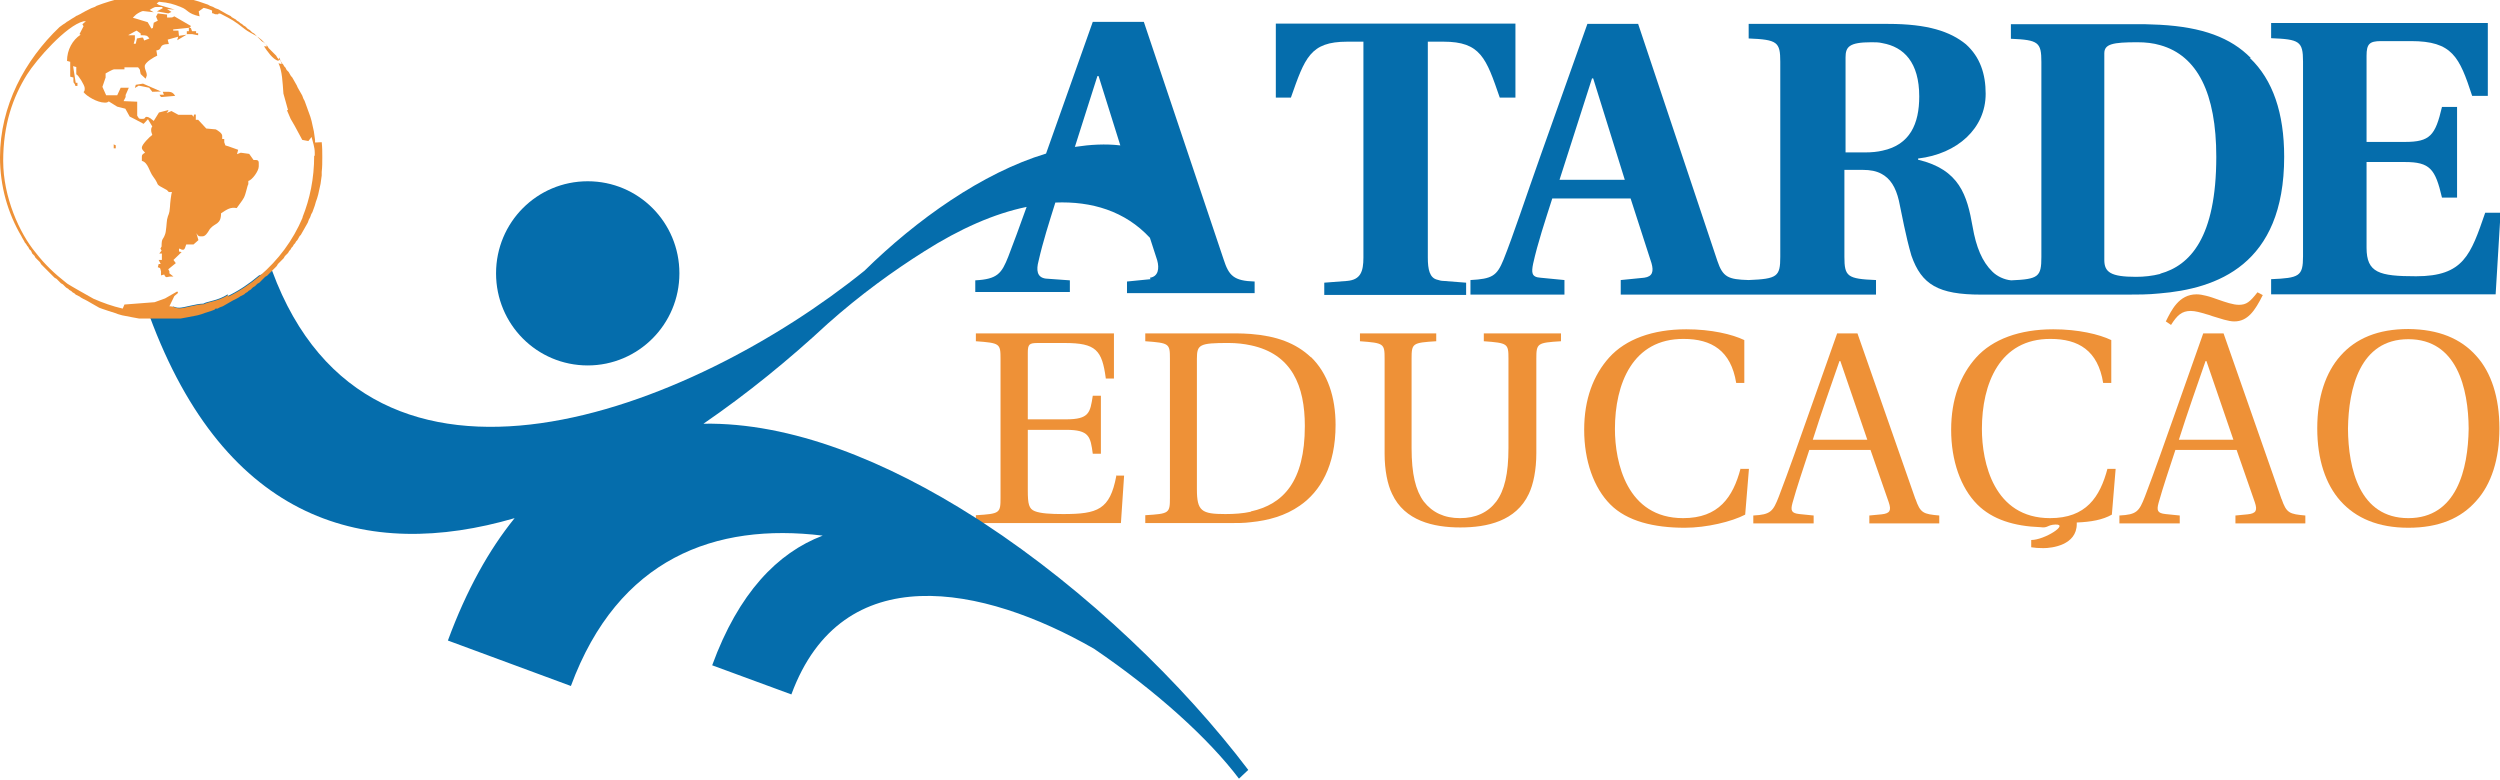
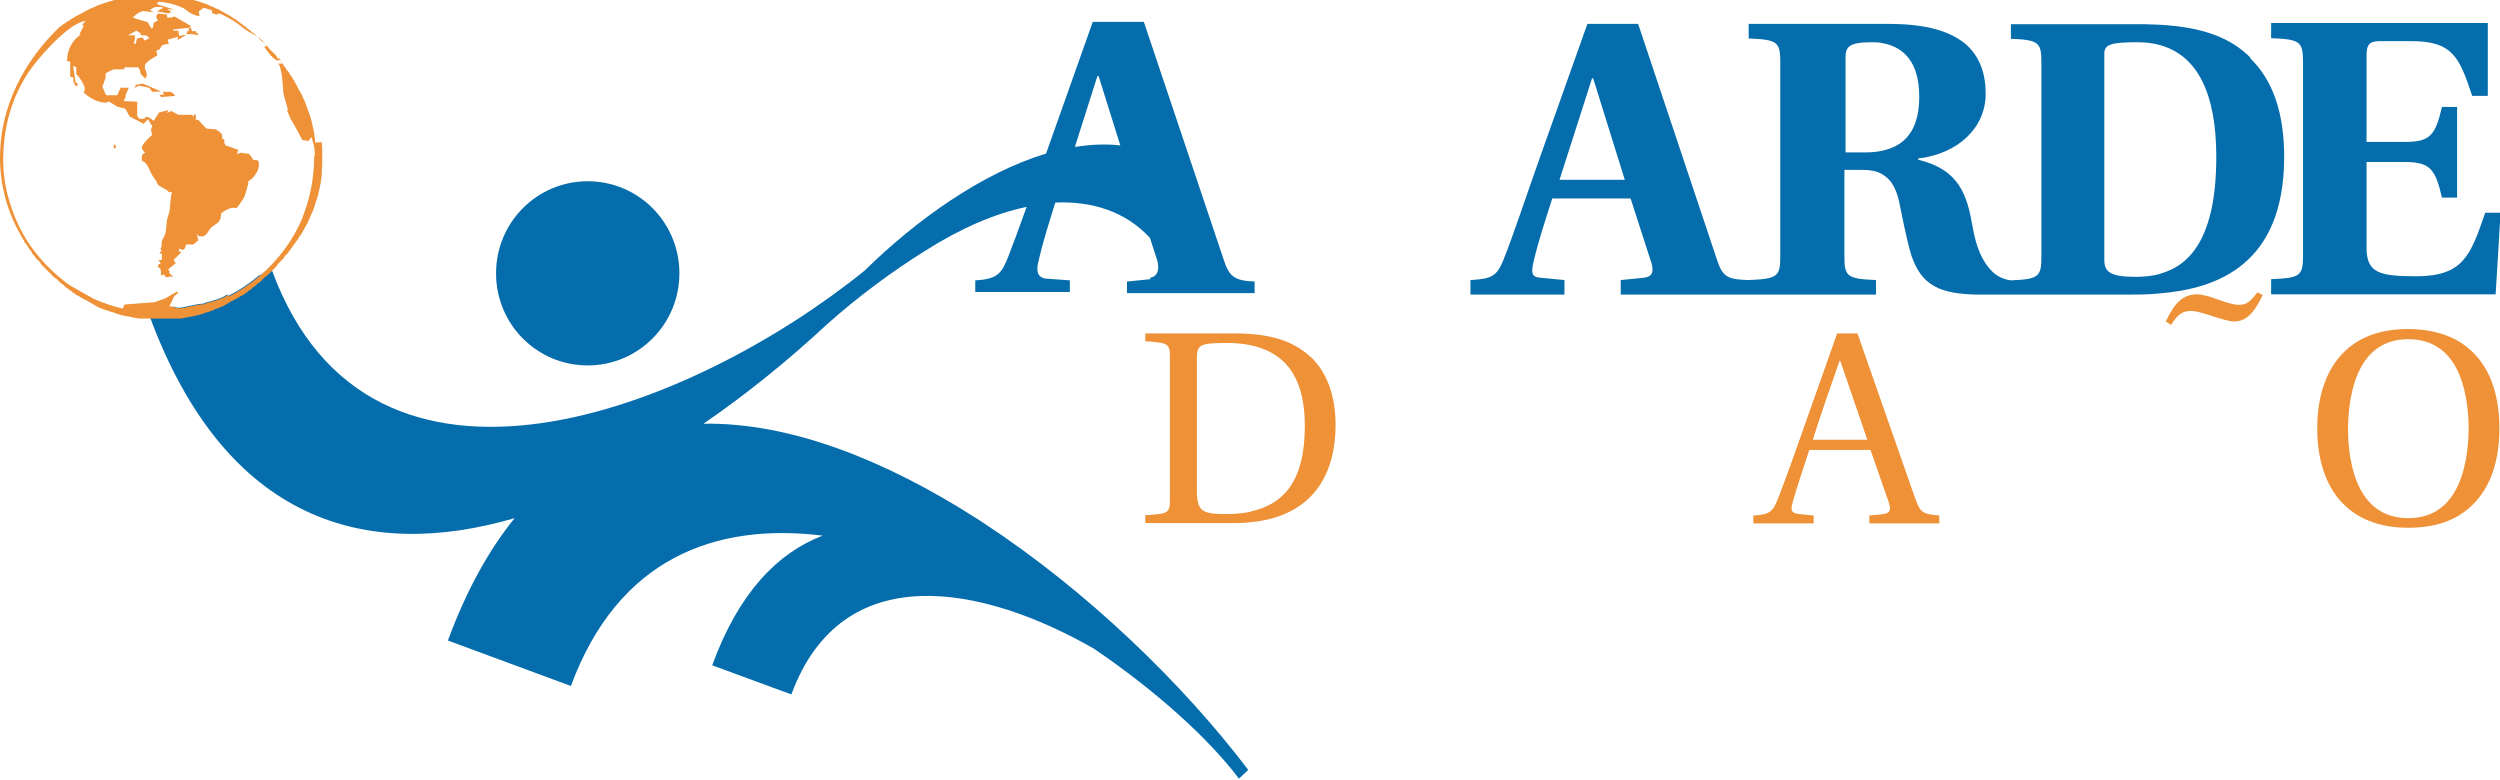
<svg xmlns="http://www.w3.org/2000/svg" width="109" height="34" viewBox="0 0 109 34" fill="none">
  <g clip-path="url(#clip0_2136_8202)">
-     <path d="M91.887 20.431C91.558 21.676 90.951 22.591 89.383 22.591C86.929 22.591 86.411 20.164 86.411 18.703C86.411 16.733 87.182 14.764 89.408 14.777C90.623 14.777 91.47 15.285 91.698 16.695H92.052V14.828C91.52 14.573 90.61 14.357 89.522 14.357C88.055 14.357 86.879 14.789 86.158 15.59C85.475 16.352 85.07 17.394 85.07 18.741C85.07 20.088 85.487 21.269 86.208 21.993C86.866 22.654 87.827 22.946 88.966 22.985C89.294 23.035 89.257 22.883 89.611 22.87C90.23 22.845 89.143 23.544 88.561 23.544V23.861C88.725 23.887 88.877 23.899 89.092 23.899C89.459 23.899 90.547 23.772 90.547 22.845C90.547 22.819 90.547 22.807 90.547 22.781C91.166 22.756 91.672 22.667 92.077 22.438L92.242 20.443H91.887V20.431ZM64.694 14.535V14.878C65.744 14.955 65.769 14.98 65.769 15.641V19.529C65.769 20.672 65.592 21.384 65.238 21.866C64.871 22.349 64.34 22.591 63.657 22.591C62.974 22.591 62.456 22.349 62.076 21.866C61.722 21.384 61.545 20.672 61.545 19.529V15.641C61.545 14.967 61.583 14.942 62.62 14.878V14.535H59.294V14.878C60.343 14.955 60.369 14.98 60.369 15.641V19.783C60.369 20.494 60.495 21.13 60.697 21.536C61.241 22.705 62.493 22.997 63.67 22.997C64.846 22.997 66.098 22.718 66.655 21.536C66.857 21.117 66.984 20.482 66.984 19.757V15.641C66.984 14.967 67.022 14.942 68.059 14.878V14.535H64.732H64.694ZM75.888 20.431C75.559 21.676 74.939 22.591 73.383 22.591C70.93 22.591 70.411 20.164 70.411 18.703C70.411 16.733 71.183 14.764 73.409 14.777C74.623 14.777 75.47 15.285 75.698 16.695H76.052V14.828C75.521 14.573 74.61 14.357 73.522 14.357C72.055 14.357 70.879 14.789 70.158 15.59C69.475 16.352 69.07 17.394 69.07 18.741C69.07 20.088 69.488 21.269 70.209 21.993C70.942 22.73 72.119 23.01 73.459 23.01C74.408 23.01 75.508 22.743 76.09 22.438L76.254 20.443H75.9L75.888 20.431ZM48.669 20.761C48.391 22.222 47.86 22.413 46.355 22.413C45.798 22.413 45.368 22.387 45.115 22.286C44.862 22.184 44.812 21.981 44.812 21.384V18.741H46.481C47.493 18.741 47.544 19.033 47.645 19.783H47.999V17.254H47.645C47.531 17.991 47.493 18.283 46.481 18.283H44.812V15.387C44.812 15.005 44.875 14.955 45.254 14.955H46.418C47.784 14.955 48.05 15.259 48.214 16.505H48.568V14.535H42.548V14.878C43.597 14.955 43.623 14.98 43.623 15.641V21.701C43.623 22.375 43.597 22.4 42.548 22.464V22.807H48.872L49.011 20.736H48.657L48.669 20.761Z" fill="#EE9137" />
    <path d="M57.156 15.577C56.498 14.954 55.651 14.649 54.538 14.561C54.336 14.548 54.121 14.535 53.893 14.535H49.934V14.878C50.984 14.954 51.009 14.98 51.009 15.64V21.701C51.009 22.375 50.984 22.4 49.934 22.463V22.806H53.653C53.944 22.806 54.247 22.806 54.538 22.768C55.297 22.692 56.043 22.489 56.675 22.044C57.561 21.434 58.231 20.316 58.231 18.525C58.231 17.318 57.89 16.276 57.156 15.564V15.577ZM54.538 22.311C54.196 22.387 53.817 22.413 53.425 22.413C52.388 22.413 52.185 22.285 52.185 21.333V15.64C52.185 15.018 52.299 14.954 53.564 14.954C53.918 14.954 54.247 14.993 54.538 15.056C56.334 15.437 56.891 16.835 56.891 18.576C56.891 21.002 55.942 21.993 54.538 22.298V22.311Z" fill="#EE9137" />
    <path d="M107.963 15.514C107.293 14.764 106.331 14.357 105.003 14.345C103.688 14.345 102.714 14.751 102.044 15.514C101.399 16.238 101.032 17.318 101.032 18.677C101.032 20.037 101.399 21.117 102.044 21.841C102.714 22.591 103.688 23.01 105.003 23.01C106.331 23.01 107.293 22.603 107.963 21.841C108.621 21.117 108.975 20.024 108.975 18.677C108.975 17.331 108.621 16.238 107.963 15.514ZM105.003 22.591C102.878 22.591 102.385 20.443 102.372 18.69C102.398 16.924 102.891 14.789 105.003 14.789C107.128 14.789 107.621 16.937 107.634 18.69C107.609 20.456 107.115 22.591 105.003 22.591Z" fill="#EE9137" />
    <path d="M98.654 12.871C98.312 13.557 97.996 14.014 97.415 14.014C97.149 14.014 96.807 13.887 96.466 13.786C96.377 13.747 96.276 13.722 96.188 13.697C95.935 13.62 95.707 13.557 95.517 13.557C95.125 13.557 94.923 13.747 94.657 14.167L94.43 14.014C94.67 13.531 94.999 12.833 95.77 12.833C95.897 12.833 96.049 12.858 96.188 12.896C96.352 12.934 96.529 12.998 96.706 13.061C97.035 13.176 97.364 13.29 97.617 13.29C97.946 13.29 98.097 13.163 98.426 12.744L98.667 12.871H98.654Z" fill="#EE9137" />
-     <path d="M99.476 21.765L96.947 14.535H96.061L94.809 18.08C94.442 19.122 93.936 20.558 93.519 21.65C93.266 22.298 93.165 22.438 92.406 22.476V22.819H95.037V22.476L94.417 22.413C94.063 22.375 94.025 22.26 94.113 21.93C94.316 21.206 94.569 20.469 94.847 19.617H97.516L98.312 21.904C98.426 22.247 98.376 22.387 97.996 22.425L97.465 22.476V22.819H100.513V22.476C99.818 22.413 99.691 22.375 99.476 21.752V21.765ZM94.999 19.173C95.378 17.978 95.796 16.797 96.162 15.742H96.2L97.376 19.173H94.999Z" fill="#EE9137" />
    <path d="M83.514 21.765L80.985 14.535H80.1L78.847 18.08C78.481 19.122 77.975 20.558 77.557 21.65C77.304 22.298 77.203 22.438 76.444 22.476V22.819H79.075V22.476L78.455 22.413C78.101 22.375 78.063 22.26 78.152 21.93C78.354 21.206 78.607 20.469 78.885 19.617H81.554L82.351 21.904C82.465 22.247 82.414 22.387 82.035 22.425L81.503 22.476V22.819H84.552V22.476C83.856 22.413 83.729 22.375 83.514 21.752V21.765ZM79.037 19.173C79.416 17.978 79.834 16.797 80.201 15.742H80.239L81.415 19.173H79.037Z" fill="#EE9137" />
    <path d="M50.162 12.172L49.137 12.274V12.782H54.702V12.274C53.792 12.248 53.577 12.02 53.349 11.308L49.871 0.953H47.645L45.608 6.696C42.826 7.535 39.955 9.58 37.691 11.804C30.203 17.852 16.164 23.48 11.864 11.804L11.623 11.893L11.446 11.956L11.295 12.007C10.877 12.363 10.422 12.668 9.929 12.909V12.833C9.473 13.125 9.056 13.125 8.866 13.239C8.55 13.239 8.019 13.417 7.816 13.417C7.69 13.417 7.627 13.392 7.563 13.366L6.906 13.608L6.741 13.671L6.691 13.697L6.514 13.76C9.84 22.794 16 24.471 22.438 22.591C21.324 23.963 20.338 25.729 19.528 27.927L24.891 29.909C26.953 24.331 31.19 22.781 35.87 23.353C33.897 24.103 32.202 25.856 31.051 29.007L34.504 30.277C36.717 24.268 42.864 25.513 47.695 28.283C50.427 30.138 52.704 32.209 54.019 33.949L54.424 33.568C51.604 29.846 47.417 25.767 42.851 22.781C42.75 22.718 42.649 22.642 42.535 22.578C38.639 20.088 34.478 18.41 30.671 18.474C32.581 17.165 34.402 15.679 36.085 14.116C37.514 12.845 38.956 11.804 40.309 10.952C41.852 9.974 43.344 9.313 44.761 9.021C44.458 9.872 44.179 10.622 43.964 11.181C43.673 11.918 43.496 12.172 42.522 12.223V12.731H46.646V12.223L45.596 12.147C45.204 12.096 45.178 11.765 45.28 11.384C45.469 10.546 45.735 9.72 46.013 8.831C47.594 8.767 49.049 9.199 50.136 10.368L50.453 11.346C50.554 11.702 50.503 12.058 50.136 12.109L50.162 12.172ZM46.861 6.417L47.847 3.316H47.898L48.846 6.34C48.201 6.264 47.544 6.302 46.873 6.404L46.861 6.417Z" fill="#056DAC" />
-     <path d="M62.671 12.197C62.329 12.121 62.253 11.74 62.253 11.232V1.817H62.936C64.555 1.817 64.795 2.529 65.39 4.256H66.073V1.029H55.626V4.256H56.283C56.891 2.529 57.118 1.817 58.737 1.817H59.445V11.232C59.445 11.842 59.319 12.197 58.737 12.248L57.738 12.325V12.858H63.923V12.325C63.581 12.299 63.265 12.274 62.936 12.248C62.835 12.248 62.759 12.223 62.671 12.197Z" fill="#056DAC" />
    <path d="M98.135 2.529C97.263 1.639 96.023 1.182 94.177 1.08C93.962 1.08 93.747 1.055 93.506 1.055H87.675V1.69C88.877 1.741 89.004 1.842 89.004 2.706V11.206C89.004 12.07 88.877 12.172 87.688 12.223C87.385 12.197 87.068 12.045 86.866 11.842C86.423 11.41 86.158 10.774 86.006 9.885C85.766 8.513 85.437 7.395 83.628 6.963V6.912C85.348 6.709 86.575 5.591 86.575 4.091C86.575 3.227 86.335 2.49 85.715 1.931C85.032 1.372 84.046 1.042 82.326 1.042H76.242V1.677C77.494 1.728 77.62 1.83 77.62 2.694V11.194C77.62 12.058 77.494 12.159 76.242 12.21C75.344 12.185 75.116 12.083 74.876 11.372L71.423 1.042H69.21L67.173 6.772C66.541 8.551 65.972 10.279 65.554 11.321C65.263 12.032 65.061 12.159 64.112 12.21V12.845H68.21V12.21L67.161 12.108C66.769 12.083 66.769 11.88 66.844 11.499C67.047 10.584 67.363 9.644 67.679 8.653H71.094L72.005 11.473C72.106 11.829 72.055 12.058 71.689 12.108L70.664 12.21V12.845H76.204H81.794V12.21C80.542 12.159 80.416 12.058 80.416 11.194V7.407H81.225C81.541 7.407 81.807 7.458 82.022 7.573C82.414 7.776 82.654 8.157 82.793 8.754C82.92 9.339 83.084 10.279 83.337 11.143C83.78 12.413 84.514 12.845 86.373 12.845H87.675H92.747C93.177 12.845 93.658 12.845 94.139 12.795C96.643 12.591 99.59 11.562 99.59 6.836C99.59 4.93 99.097 3.481 98.097 2.529H98.135ZM69.425 7.839H67.995L69.412 3.418H69.463L70.841 7.839H69.412H69.425ZM82.073 6.569C81.858 6.62 81.605 6.645 81.326 6.645H80.466V2.503C80.466 2.046 80.618 1.842 81.592 1.842C81.756 1.842 81.921 1.842 82.073 1.881C83.008 2.046 83.679 2.719 83.679 4.206C83.679 5.4 83.274 6.315 82.073 6.569ZM94.189 11.943C93.835 12.032 93.481 12.07 93.127 12.07C92.026 12.07 91.748 11.867 91.748 11.334V2.325C91.748 1.919 92.115 1.842 93.19 1.842C93.557 1.842 93.886 1.881 94.189 1.97C95.808 2.427 96.63 4.066 96.63 6.836C96.63 10.368 95.479 11.575 94.189 11.931V11.943Z" fill="#056DAC" />
    <path d="M108.355 9.275C107.723 11.105 107.419 12.045 105.345 12.045C103.726 12.045 103.182 11.893 103.182 10.8V7.064H104.851C105.952 7.064 106.179 7.369 106.47 8.615H107.128V4.663H106.47C106.179 5.908 105.952 6.188 104.851 6.188H103.182V2.427C103.182 1.919 103.308 1.792 103.814 1.792H105.117C106.926 1.792 107.229 2.478 107.786 4.18H108.469V1.004H99.021V1.665C100.248 1.715 100.412 1.792 100.412 2.681V11.181C100.412 12.045 100.248 12.121 99.021 12.172V12.833H108.81L109.025 9.275H108.368H108.355Z" fill="#056DAC" />
    <path d="M25.625 15.933C27.826 15.933 29.622 14.141 29.622 11.918C29.622 9.694 27.838 7.903 25.625 7.903C23.411 7.903 21.628 9.694 21.628 11.918C21.628 14.141 23.411 15.933 25.625 15.933Z" fill="#056DAC" />
    <path d="M6.235 3.646L5.919 3.697L5.881 3.837L6.046 3.735L6.501 3.824L6.64 4.002L7.02 3.99L6.235 3.646Z" fill="#EE9137" />
    <path d="M7.323 4.002H7.096L7.146 4.13H6.956C6.956 4.13 6.994 4.231 7.045 4.231L7.639 4.18C7.563 4.066 7.5 4.002 7.323 4.002Z" fill="#EE9137" />
    <path d="M4.958 6.29V6.467H5.047C5.034 6.251 5.097 6.391 4.958 6.29Z" fill="#EE9137" />
    <path d="M8.145 1.359V1.487H8.373L8.639 1.537V1.448H8.55V1.359H8.373L8.322 1.22H8.234V1.359H8.145Z" fill="#EE9137" />
    <path d="M13.736 6.213V6.099L13.685 5.73L13.634 5.502L13.584 5.273L13.533 5.095L13.483 4.955L13.432 4.816L13.382 4.676L13.331 4.536L13.28 4.396L13.23 4.307L13.179 4.168L13.129 4.079L13.078 3.99L13.027 3.901L12.977 3.812L12.939 3.723L12.888 3.634L12.838 3.545L12.787 3.456L12.736 3.367L12.686 3.316L12.635 3.227L12.585 3.138L12.496 3.05C12.496 3.05 12.496 3.037 12.483 3.024L12.446 2.948L12.395 2.897L12.344 2.808L12.294 2.757L12.243 2.668L12.193 2.618L12.142 2.567L12.091 2.516L12.041 2.427L11.99 2.376L11.902 2.287L11.813 2.198L11.763 2.147L11.712 2.097L11.661 2.008L11.611 1.957L11.56 1.906L11.51 1.855L11.421 1.804L11.37 1.754L11.32 1.703L11.269 1.652L11.219 1.601L11.08 1.461L10.991 1.41L10.941 1.36L10.89 1.309L10.801 1.258L10.751 1.207L10.7 1.156L10.612 1.106L10.561 1.055L10.473 1.004L10.422 0.953L10.333 0.902L10.283 0.851L10.194 0.801L10.106 0.75L10.055 0.699L9.878 0.61L9.79 0.559L9.701 0.508L9.612 0.458L9.524 0.407L9.385 0.356L9.296 0.305L9.157 0.254L9.069 0.203L8.664 0.064L8.487 0.013L8.31 -0.038L8.082 -0.089L7.854 -0.14L7.488 -0.19H7.311C7.108 -0.203 6.893 -0.216 6.678 -0.216C6.463 -0.216 6.261 -0.216 6.046 -0.19H5.894L5.666 -0.152H5.578L5.35 -0.089L5.122 -0.038L4.945 0.013L4.768 0.064L4.49 0.153L4.351 0.203L4.212 0.254L4.123 0.305L3.984 0.356L3.706 0.496L3.617 0.547C3.617 0.547 3.554 0.572 3.529 0.597L3.352 0.686H3.339C3.276 0.737 3.2 0.775 3.137 0.813C3.073 0.851 3.023 0.89 2.96 0.928L2.909 0.953L2.884 0.979C2.783 1.042 2.694 1.106 2.593 1.182C1.088 2.618 0 4.612 0 6.861C0 8.119 0.341 9.301 0.936 10.304L0.961 10.355C0.961 10.355 1.024 10.457 1.05 10.508L1.088 10.584L1.126 10.622C1.126 10.622 1.138 10.647 1.151 10.66L1.189 10.724L1.227 10.762C1.227 10.762 1.227 10.774 1.24 10.787L1.277 10.863L1.328 10.914H1.341C1.341 10.914 1.366 10.965 1.379 10.991L1.404 11.054L1.455 11.105L1.48 11.13C1.48 11.13 1.492 11.143 1.505 11.156L1.543 11.232L1.594 11.283L1.644 11.334L1.695 11.384L1.745 11.435L1.796 11.524L1.847 11.575L1.897 11.626L1.948 11.677L1.998 11.727L2.049 11.778L2.138 11.867L2.188 11.918L2.239 11.969L2.327 12.058L2.378 12.108L2.466 12.159L2.517 12.21L2.568 12.261L2.656 12.35L2.745 12.401L2.795 12.452L2.884 12.54L2.972 12.591L3.023 12.642L3.111 12.693L3.162 12.744L3.251 12.795L3.301 12.845L3.478 12.934L3.529 12.973L3.617 13.023L3.794 13.112L3.883 13.163L3.971 13.214L4.06 13.265L4.149 13.316L4.237 13.366L4.326 13.417L4.465 13.468L4.73 13.557L5.009 13.646L5.148 13.697L5.325 13.748L5.78 13.836L6.058 13.887H7.88L8.158 13.836L8.613 13.748L8.79 13.697L8.929 13.646L9.208 13.557L9.347 13.506L9.397 13.455H9.486L9.575 13.405L9.714 13.354L9.802 13.303L9.891 13.252L9.979 13.201L10.068 13.15L10.156 13.1L10.333 13.011L10.422 12.96L10.473 12.922L10.65 12.833L10.7 12.782L10.789 12.731L10.839 12.68L10.928 12.63L10.978 12.579L11.029 12.528L11.117 12.477L11.168 12.426L11.219 12.375L11.307 12.325L11.358 12.274L11.408 12.223L11.459 12.172L11.51 12.121L11.56 12.07L11.649 12.02L11.737 11.931L11.788 11.88L11.876 11.791L11.927 11.74L11.978 11.689L12.066 11.6L12.117 11.511L12.167 11.461L12.218 11.41L12.268 11.359L12.319 11.308L12.37 11.257L12.42 11.168L12.509 11.079L12.559 11.029L12.61 10.94L12.661 10.889L12.711 10.8L12.762 10.749L12.812 10.66L12.863 10.609L12.914 10.52L12.964 10.47L13.015 10.381L13.065 10.292L13.116 10.241L13.166 10.152L13.217 10.063L13.268 9.974L13.318 9.885L13.369 9.796L13.419 9.707L13.47 9.567L13.521 9.479L13.571 9.339L13.622 9.25L13.672 9.11L13.723 8.97L13.774 8.792L13.824 8.653L13.875 8.475L13.925 8.246L13.976 8.017L14.027 7.649V7.496C14.052 7.28 14.052 7.064 14.052 6.848C14.052 6.632 14.052 6.416 14.027 6.2L13.736 6.213ZM5.603 1.525L5.881 1.372L5.957 1.334L6.134 1.461V1.538H6.172C6.375 1.538 6.413 1.538 6.514 1.677L6.286 1.766L6.235 1.639H6.172L5.97 1.677L5.919 1.906H5.831L5.881 1.715V1.538H5.603V1.525ZM13.698 6.785C13.698 7.789 13.508 8.678 13.192 9.466V9.491C12.774 10.482 12.129 11.346 11.32 12.032C10.902 12.388 10.447 12.693 9.954 12.934V12.858C9.499 13.15 9.081 13.15 8.892 13.265C8.575 13.265 8.044 13.443 7.842 13.443C7.715 13.443 7.652 13.417 7.589 13.392C7.538 13.379 7.488 13.354 7.386 13.354L7.601 12.909L7.766 12.769L7.728 12.706L7.197 13.011L6.741 13.176L5.426 13.277L5.35 13.455C4.907 13.354 4.477 13.201 4.073 13.023C3.668 12.795 3.124 12.49 2.947 12.375C2.934 12.375 2.922 12.35 2.896 12.337C2.39 11.943 1.948 11.524 1.556 11.016C0.847 10.165 0.139 8.589 0.139 7.014C0.139 5.438 0.557 4.244 1.176 3.253C1.581 2.605 2.896 1.106 3.643 0.928H3.744L3.592 1.055L3.643 1.144L3.466 1.487L3.516 1.512C3.162 1.741 2.922 2.173 2.922 2.656L3.061 2.694V3.342L3.2 3.38V3.52C3.2 3.672 3.238 3.558 3.288 3.748H3.377V3.609H3.301L3.187 2.884L3.326 2.922V3.24C3.415 3.265 3.693 3.723 3.693 3.837C3.693 3.952 3.693 3.952 3.643 4.015C3.769 4.193 4.25 4.473 4.553 4.473C4.667 4.473 4.667 4.473 4.743 4.422L5.11 4.65L5.464 4.739L5.514 4.828L5.654 5.082L5.881 5.197L6.261 5.4L6.45 5.197L6.64 5.514C6.64 5.514 6.59 5.565 6.59 5.654C6.59 5.781 6.615 5.781 6.64 5.883C6.539 5.946 6.185 6.302 6.185 6.429C6.185 6.544 6.261 6.569 6.324 6.658C6.248 6.709 6.185 6.721 6.185 6.836V7.014C6.463 7.09 6.501 7.471 6.678 7.7C7.007 8.132 6.678 7.967 7.273 8.284L7.361 8.373H7.5C7.462 8.437 7.412 8.907 7.412 9.008C7.386 9.39 7.336 9.313 7.285 9.567C7.26 9.72 7.247 10.101 7.197 10.215C7.108 10.482 7.045 10.355 7.045 10.749L6.994 10.838L7.045 10.927L6.944 11.054H7.058V11.334H6.918L7.007 11.511H6.918L6.88 11.651C7.007 11.702 6.969 11.651 7.02 11.829V12.007L7.159 11.969C7.235 12.159 7.298 12.058 7.424 12.058H7.563L7.386 11.918V11.829L7.336 11.74L7.665 11.473L7.563 11.334L7.918 10.991L7.804 10.965V10.838C7.93 10.863 7.88 10.889 7.981 10.889C8.069 10.889 8.082 10.736 8.12 10.66H8.436L8.651 10.47L8.563 10.165C8.613 10.241 8.626 10.304 8.74 10.304H8.828C8.955 10.304 9.043 10.152 9.094 10.076C9.119 10.025 9.157 9.974 9.182 9.949C9.385 9.72 9.638 9.783 9.638 9.301C9.903 9.123 10.055 9.021 10.321 9.072C10.422 8.919 10.548 8.78 10.637 8.615C10.726 8.437 10.776 8.106 10.827 8.03V7.89C10.991 7.852 11.282 7.458 11.282 7.255V7.115C11.282 6.963 11.206 6.976 11.054 6.976L10.865 6.709L10.498 6.658L10.333 6.721L10.384 6.531L9.954 6.378L9.827 6.34L9.777 6.2V6.061H9.688V5.921C9.688 5.807 9.499 5.692 9.41 5.641L8.993 5.603L8.639 5.222H8.537V4.993H8.461L8.436 5.095L8.373 5.006H7.778L7.475 4.841L7.323 4.905L7.26 4.93L7.323 4.854L7.348 4.828L7.323 4.803L6.931 4.905L6.703 5.273C6.615 5.209 6.514 5.095 6.387 5.095C6.299 5.095 6.362 5.184 6.21 5.184H6.16C6.033 5.184 6.046 5.133 5.982 5.044V4.434L5.388 4.409L5.477 4.231V4.142L5.616 3.825H5.262L5.11 4.155H4.629L4.465 3.786L4.604 3.38V3.202C4.604 3.202 4.907 3.024 4.971 3.024H5.426V2.935H5.704H5.881H6.02C6.071 3.011 6.109 3.011 6.109 3.113L6.134 3.227L6.185 3.278L6.349 3.431C6.349 3.431 6.4 3.304 6.4 3.291C6.4 3.113 6.311 3.062 6.311 2.884C6.311 2.719 6.729 2.478 6.855 2.427L6.817 2.198C7.133 2.16 6.855 1.931 7.361 1.919L7.311 1.728L7.766 1.601L7.728 1.754L8.133 1.512L7.804 1.563L7.778 1.334H7.551V1.283L8.284 1.207L8.322 1.131L7.601 0.712C7.538 0.75 7.526 0.763 7.424 0.763H7.285V0.635L6.88 0.585L6.805 0.724L6.88 0.902L6.703 0.991L6.665 1.22L6.602 1.245L6.438 0.966L6.223 0.902L5.932 0.813L5.793 0.775C5.793 0.775 5.869 0.686 5.932 0.635C6.033 0.559 6.16 0.496 6.223 0.483C6.223 0.483 6.235 0.483 6.248 0.483L6.703 0.534L6.526 0.432C6.526 0.432 6.716 0.305 6.792 0.305H7.07L7.096 0.356L6.843 0.496L7.336 0.585L7.475 0.521L7.285 0.394L7.614 0.419L6.931 0.216L6.83 0.153L6.931 0.076C7.361 0.115 7.563 0.178 7.88 0.305C8.221 0.432 8.145 0.585 8.702 0.712L8.664 0.496L8.879 0.343L8.993 0.369C9.081 0.394 9.157 0.419 9.246 0.458V0.572C9.372 0.597 9.334 0.623 9.423 0.623C9.6 0.623 9.448 0.635 9.549 0.585C9.549 0.585 9.575 0.585 9.587 0.597C9.587 0.597 9.6 0.597 9.612 0.597C10.131 0.864 10.207 0.902 10.675 1.271C10.966 1.499 11.333 1.55 11.649 2.02H11.51C11.649 2.224 11.889 2.592 12.142 2.656L12.18 2.503L12.281 2.795L12.142 2.757C12.306 3.1 12.319 3.583 12.357 4.079L12.559 4.803H12.509L12.673 5.184L12.85 5.489L13.179 6.099L13.445 6.15L13.584 5.972C13.634 6.188 13.723 6.404 13.723 6.658V6.798L13.698 6.785Z" fill="#EE9137" />
  </g>
  <defs>
    <clipPath id="clip0_2136_8202">
      <rect width="109" height="34" fill="white" />
    </clipPath>
  </defs>
</svg>